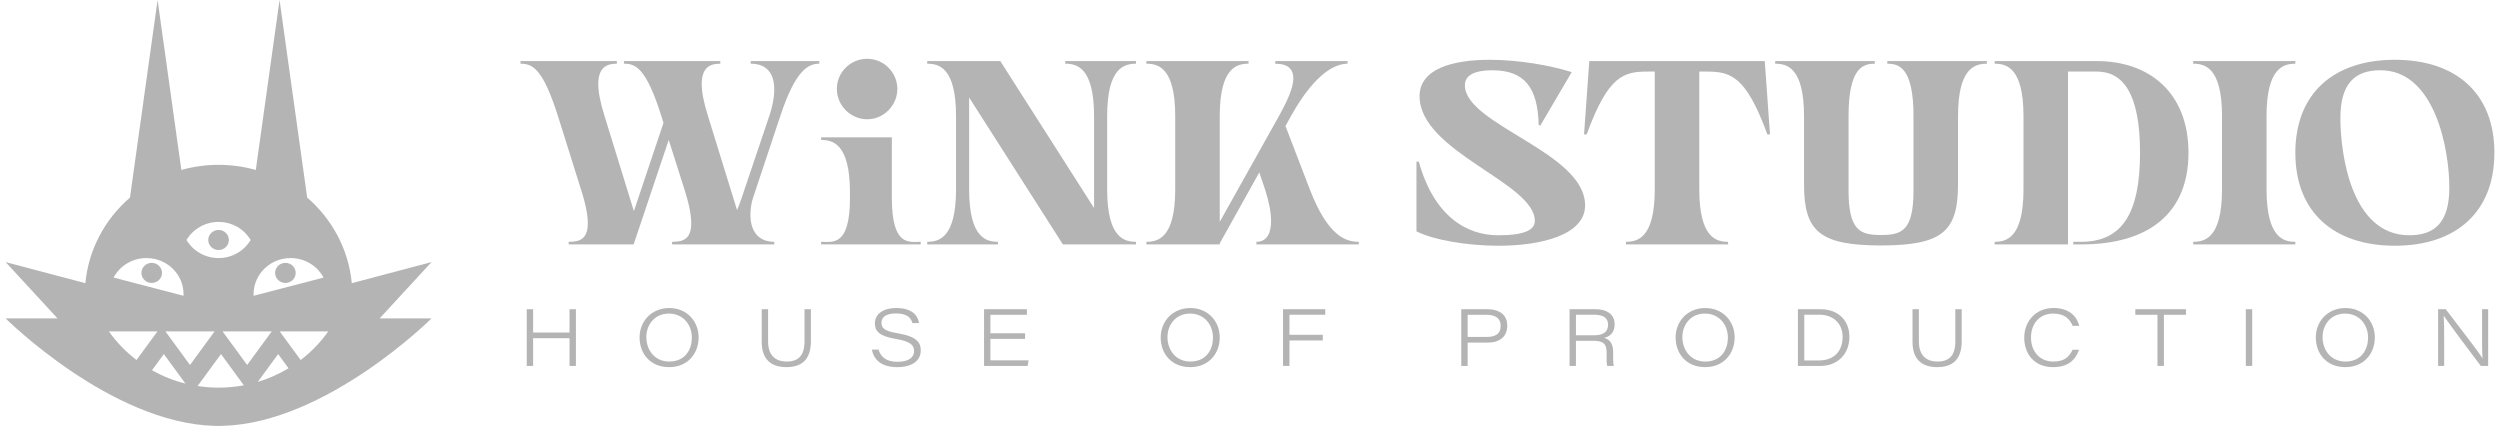
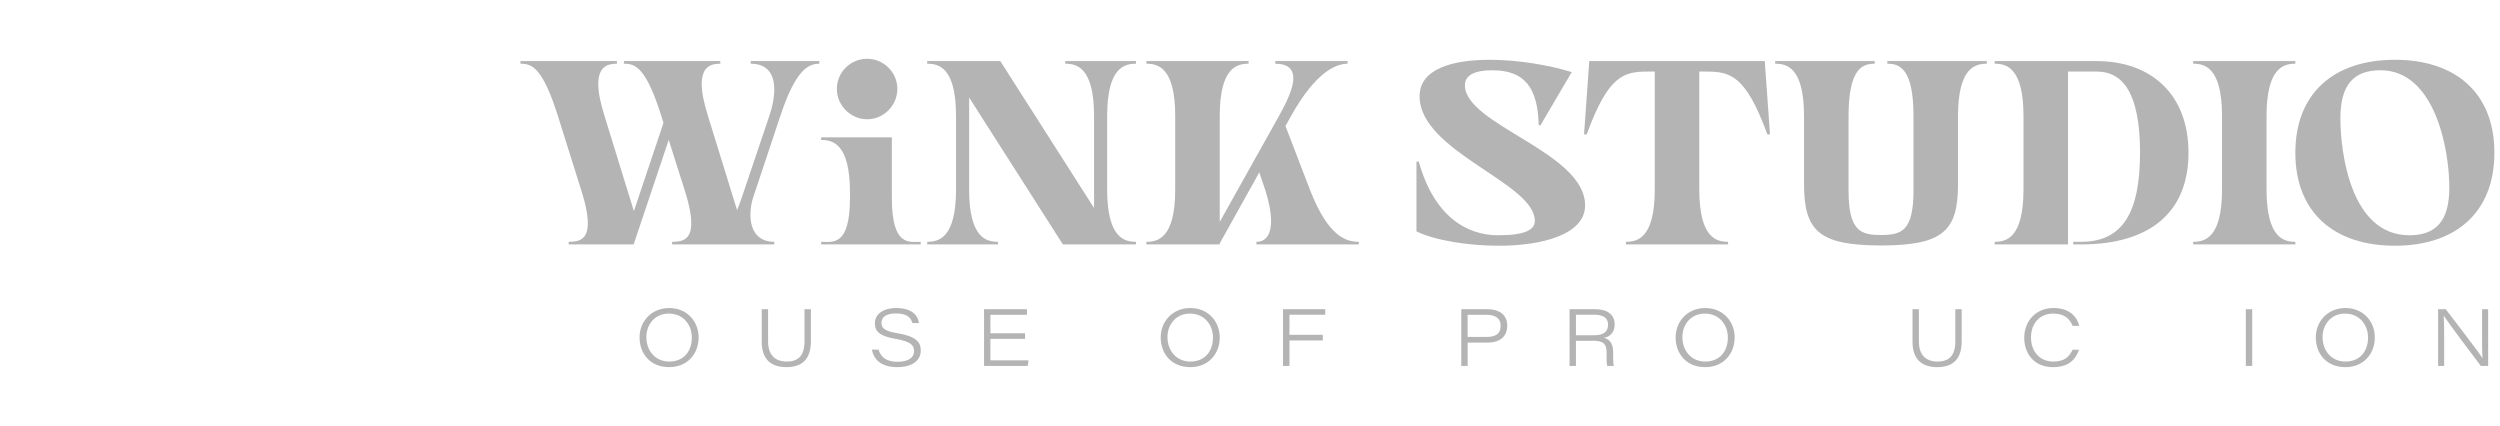
<svg xmlns="http://www.w3.org/2000/svg" width="270" height="46" viewBox="0 0 270 46" fill="none">
  <g clip-path="url(#clip0_71_2336)">
    <path d="M46.605 28.305L37.993 30.582C37.644 26.91 35.851 23.646 33.174 21.336L30.192 0L27.627 18.355C26.351 17.995 25.001 17.802 23.606 17.802C22.211 17.802 20.862 17.995 19.586 18.355L17.02 0L14.038 21.337C11.361 23.647 9.568 26.911 9.219 30.583L0.606 28.305L6.212 34.387H0.606C0.606 34.387 11.975 45.704 23.171 45.993C23.316 45.997 23.46 46 23.605 46C23.751 46 23.895 45.998 24.04 45.993C35.237 45.704 46.605 34.387 46.605 34.387H41L46.605 28.305ZM31.389 27.871C32.937 27.871 34.275 28.725 34.942 29.979L29.902 31.291L27.392 31.944C27.387 31.888 27.387 31.831 27.387 31.775C27.387 29.619 29.178 27.871 31.388 27.871H31.389ZM23.606 23.967C25.086 23.967 26.376 24.753 27.068 25.919C26.376 27.085 25.086 27.872 23.606 27.872C22.126 27.872 20.836 27.085 20.144 25.919C20.836 24.753 22.126 23.967 23.606 23.967ZM15.823 27.871C18.032 27.871 19.824 29.619 19.824 31.775C19.824 31.831 19.824 31.888 19.819 31.943L17.282 31.283L12.269 29.978C12.936 28.724 14.274 27.87 15.822 27.87L15.823 27.871ZM11.76 35.791H17.005L14.742 38.882C13.595 38.006 12.587 36.965 11.76 35.791ZM16.417 39.987L17.695 38.241L20.028 41.426C18.743 41.108 17.533 40.617 16.417 39.987ZM17.864 35.791H23.176L20.52 39.418L17.864 35.791ZM23.604 41.864C22.832 41.864 22.078 41.805 21.341 41.69L23.867 38.241L26.334 41.61C25.448 41.779 24.539 41.865 23.604 41.865V41.864ZM24.036 35.791H29.348L26.692 39.418L24.036 35.791ZM27.838 41.245L30.038 38.241L31.161 39.774C30.131 40.393 29.016 40.892 27.838 41.245ZM32.471 38.882L30.207 35.791H35.453C34.625 36.965 33.618 38.006 32.471 38.882Z" fill="#B4B4B4" />
    <path d="M16.386 30.559C17 30.559 17.498 30.073 17.498 29.474C17.498 28.875 17 28.389 16.386 28.389C15.772 28.389 15.274 28.875 15.274 29.474C15.274 30.073 15.772 30.559 16.386 30.559Z" fill="#B4B4B4" />
    <path d="M30.824 30.559C31.438 30.559 31.935 30.073 31.935 29.474C31.935 28.875 31.438 28.389 30.824 28.389C30.21 28.389 29.712 28.875 29.712 29.474C29.712 30.073 30.21 30.559 30.824 30.559Z" fill="#B4B4B4" />
    <path d="M23.605 27.004C24.219 27.004 24.717 26.518 24.717 25.919C24.717 25.32 24.219 24.834 23.605 24.834C22.991 24.834 22.493 25.32 22.493 25.919C22.493 26.518 22.991 27.004 23.605 27.004Z" fill="#B4B4B4" />
  </g>
  <path d="M74.655 24.134C74.655 23.286 74.457 22.126 73.92 20.458L72.222 15.112L68.432 26.398H61.417V26.115C62.436 26.115 63.482 25.946 63.482 24.134C63.482 23.286 63.284 22.126 62.747 20.458L60.258 12.538C58.589 7.249 57.43 6.881 56.213 6.881V6.598H66.622V6.881C65.745 6.881 64.614 7.079 64.614 9.087C64.614 9.907 64.812 11.011 65.293 12.538L68.46 22.805L71.656 13.273L71.43 12.538C69.76 7.249 68.601 6.881 67.384 6.881V6.598H77.793V6.881C76.916 6.881 75.785 7.079 75.785 9.087C75.785 9.907 75.984 11.011 76.464 12.538L79.603 22.692C79.773 22.296 79.943 21.844 80.112 21.334L83.081 12.538C83.421 11.547 83.619 10.557 83.619 9.681C83.619 8.068 82.941 6.881 81.074 6.881V6.598H88.484V6.881C87.269 6.881 85.911 7.588 84.27 12.538L81.357 21.278C81.159 21.844 81.046 22.523 81.046 23.202C81.046 24.701 81.697 26.115 83.619 26.115V26.398H72.588V26.115C73.606 26.115 74.653 25.946 74.653 24.134H74.655Z" fill="#B4B4B4" />
  <path d="M88.684 26.115C89.9 26.115 91.796 26.668 91.796 21.379V20.774C91.796 15.485 89.901 15.117 88.684 15.117V14.834H96.321V21.379C96.321 26.668 98.216 26.115 99.433 26.115V26.398H88.684V26.115ZM93.662 6.349C95.444 6.349 96.914 7.82 96.914 9.602C96.914 11.383 95.444 12.882 93.662 12.882C91.88 12.882 90.381 11.412 90.381 9.602C90.381 7.792 91.852 6.349 93.662 6.349Z" fill="#B4B4B4" />
  <path d="M100.141 26.115C101.356 26.115 103.252 25.747 103.252 20.458V12.538C103.252 7.249 101.358 6.881 100.141 6.881V6.598H108.033L118.159 22.465V12.538C118.159 7.249 116.264 6.881 115.047 6.881V6.598H122.685V6.881C121.469 6.881 119.573 7.249 119.573 12.538V20.458C119.573 25.747 121.468 26.115 122.685 26.115V26.398H114.792L104.666 10.53V20.458C104.666 25.747 106.561 26.115 107.778 26.115V26.398H100.141V26.115Z" fill="#B4B4B4" />
  <path d="M139.682 8.464C139.682 7.53 139.173 6.881 137.729 6.881V6.598H145.536V6.881C144.319 6.881 142.113 7.729 139.425 12.538L138.831 13.612L141.462 20.458C143.499 25.747 145.536 26.115 146.751 26.115V26.398H135.691V26.115C136.822 26.115 137.276 25.181 137.276 23.881C137.276 22.89 137.021 21.675 136.625 20.458L136.003 18.62L131.732 26.285V26.398H123.812V26.115C125.027 26.115 126.923 25.747 126.923 20.458V12.538C126.923 7.249 125.028 6.881 123.812 6.881V6.598H134.843V6.881C133.628 6.881 131.732 7.249 131.732 12.538V23.965L138.124 12.538C138.887 11.152 139.679 9.597 139.679 8.464H139.682Z" fill="#B4B4B4" />
  <path d="M161.178 7.588C159.255 7.588 158.208 8.126 158.208 9.201C158.208 13.5 171.191 16.414 171.191 22.183C171.191 25.323 166.581 26.54 161.828 26.54C158.548 26.54 154.898 25.946 152.976 24.985V17.46H153.23C154.871 23.344 158.379 25.409 161.8 25.409C164.713 25.409 165.76 24.814 165.76 23.854C165.76 19.724 153.314 16.387 153.314 10.389C153.314 7.447 156.849 6.458 160.895 6.458C164.006 6.458 167.401 7.053 169.747 7.788L166.353 13.559L166.182 13.502C166.07 9.486 164.684 7.591 161.176 7.591L161.178 7.588Z" fill="#B4B4B4" />
  <path d="M175.602 26.115C176.818 26.115 178.714 25.747 178.714 20.458V7.729H178.007C175.376 7.729 173.708 8.096 171.36 14.517H171.077L171.643 6.596H190.594L191.16 14.517H190.877C188.529 8.096 186.861 7.729 184.23 7.729H183.523V20.458C183.523 25.747 185.417 26.115 186.634 26.115V26.398H175.602V26.115Z" fill="#B4B4B4" />
  <path d="M203.151 26.511H203.066C196.504 26.482 194.835 24.984 194.835 19.892V12.538C194.835 7.249 192.94 6.881 191.723 6.881V6.598H202.472V6.881C201.256 6.881 199.643 7.249 199.643 12.538V20.571C199.643 24.956 200.945 25.38 203.151 25.38C205.357 25.38 206.658 24.956 206.658 20.571V12.538C206.658 7.249 205.045 6.881 203.83 6.881V6.598H214.578V6.881C213.363 6.881 211.467 7.249 211.467 12.538V19.892C211.467 24.984 209.798 26.482 203.235 26.511H203.151Z" fill="#B4B4B4" />
  <path d="M223.912 26.115H224.76C229.258 26.115 231.124 22.947 231.124 16.497C231.124 10.047 229.258 7.729 226.458 7.729H223.346V26.398H215.426V26.115C216.641 26.115 218.537 25.747 218.537 20.458V12.538C218.537 7.249 216.643 6.881 215.426 6.881V6.598H226.458C232.171 6.598 236.357 10.049 236.357 16.497C236.357 22.946 232.171 26.397 224.76 26.397H223.912V26.113V26.115Z" fill="#B4B4B4" />
  <path d="M236.866 26.115C238.082 26.115 239.978 25.747 239.978 20.458V12.538C239.978 7.249 238.083 6.881 236.866 6.881V6.598H247.898V6.881C246.682 6.881 244.787 7.249 244.787 12.538V20.458C244.787 25.747 246.681 26.115 247.898 26.115V26.398H236.866V26.115Z" fill="#B4B4B4" />
  <path d="M247.897 16.497C247.897 10.049 252.083 6.456 258.646 6.456C265.208 6.456 269.394 10.047 269.394 16.497C269.394 22.947 265.208 26.539 258.646 26.539C252.083 26.539 247.897 22.947 247.897 16.497ZM260.201 25.408C263.029 25.408 264.528 23.937 264.528 20.259C264.528 16.129 262.973 7.588 257.089 7.588C254.261 7.588 252.762 9.087 252.762 12.764C252.762 16.442 253.865 25.408 260.201 25.408Z" fill="#B4B4B4" />
-   <path d="M56.888 33.395H57.577V35.916H61.51V33.395H62.199V39.521H61.51V36.526H57.577V39.521H56.888V33.395Z" fill="#B4B4B4" />
  <path d="M75.451 36.441C75.451 38.179 74.272 39.651 72.266 39.651C70.26 39.651 69.074 38.231 69.074 36.433C69.074 34.729 70.34 33.267 72.275 33.267C74.211 33.267 75.451 34.729 75.451 36.442V36.441ZM69.806 36.406C69.806 37.774 70.675 39.047 72.284 39.047C73.893 39.047 74.719 37.877 74.719 36.457C74.719 35.132 73.842 33.867 72.224 33.867C70.736 33.867 69.806 35.038 69.806 36.406Z" fill="#B4B4B4" />
  <path d="M82.954 33.395V36.88C82.954 38.575 83.97 39.049 84.951 39.049C86.164 39.049 86.887 38.463 86.887 36.88V33.395H87.576V36.855C87.576 38.885 86.534 39.651 84.925 39.651C83.317 39.651 82.266 38.843 82.266 36.931V33.395H82.955H82.954Z" fill="#B4B4B4" />
  <path d="M94.883 37.758C95.116 38.523 95.674 39.074 96.931 39.074C98.188 39.074 98.721 38.558 98.721 37.938C98.721 37.284 98.368 36.871 96.707 36.596C94.943 36.295 94.487 35.753 94.487 34.918C94.487 33.876 95.468 33.265 96.767 33.265C98.737 33.265 99.177 34.298 99.246 34.892H98.54C98.402 34.445 98.127 33.85 96.758 33.85C95.828 33.85 95.2 34.168 95.2 34.848C95.2 35.39 95.45 35.744 96.904 35.985C99.09 36.346 99.443 37.035 99.443 37.869C99.443 38.816 98.677 39.651 96.897 39.651C95.235 39.651 94.376 38.894 94.168 37.758H94.883Z" fill="#B4B4B4" />
  <path d="M110.708 36.596H106.965V38.919H111.087L110.992 39.521H106.277V33.395H110.906V33.997H106.965V35.994H110.708V36.596Z" fill="#B4B4B4" />
  <path d="M131.733 36.441C131.733 38.179 130.554 39.651 128.548 39.651C126.542 39.651 125.356 38.231 125.356 36.433C125.356 34.729 126.622 33.267 128.557 33.267C130.493 33.267 131.733 34.729 131.733 36.442V36.441ZM126.087 36.406C126.087 37.774 126.957 39.047 128.566 39.047C130.175 39.047 131.001 37.877 131.001 36.457C131.001 35.132 130.124 33.867 128.506 33.867C127.017 33.867 126.087 35.038 126.087 36.406Z" fill="#B4B4B4" />
  <path d="M138.565 33.395H143.127V33.989H139.264V36.158H142.861V36.769H139.264V39.523H138.567V33.396L138.565 33.395Z" fill="#B4B4B4" />
  <path d="M157.817 33.395H160.606C162.164 33.395 162.784 34.195 162.784 35.158C162.784 36.355 161.975 37.001 160.659 37.001H158.507V39.521H157.819V33.395H157.817ZM158.505 36.389H160.528C161.431 36.389 162.069 36.131 162.069 35.176C162.069 34.419 161.562 33.998 160.528 33.998H158.505V36.391V36.389Z" fill="#B4B4B4" />
  <path d="M170.201 36.802V39.521H169.513V33.395H172.319C173.532 33.395 174.383 33.936 174.383 35.029C174.383 35.761 174.039 36.302 173.247 36.492C173.694 36.612 174.219 36.939 174.219 37.998V38.257C174.219 38.748 174.219 39.273 174.289 39.521H173.583C173.497 39.255 173.514 38.764 173.514 38.283V38.077C173.514 37.095 173.127 36.803 172.007 36.803H170.2L170.201 36.802ZM170.201 36.209H172.138C173.161 36.209 173.67 35.848 173.67 35.065C173.67 34.343 173.163 33.989 172.172 33.989H170.202V36.209H170.201Z" fill="#B4B4B4" />
  <path d="M187.342 36.441C187.342 38.179 186.164 39.651 184.159 39.651C182.154 39.651 180.967 38.231 180.967 36.433C180.967 34.729 182.231 33.267 184.168 33.267C186.105 33.267 187.344 34.729 187.344 36.442L187.342 36.441ZM181.697 36.406C181.697 37.774 182.567 39.047 184.176 39.047C185.785 39.047 186.611 37.877 186.611 36.457C186.611 35.132 185.733 33.867 184.115 33.867C182.627 33.867 181.697 35.038 181.697 36.406Z" fill="#B4B4B4" />
-   <path d="M194.176 33.395H196.62C198.574 33.395 199.736 34.668 199.736 36.364C199.736 38.326 198.375 39.523 196.611 39.523H194.176V33.396V33.395ZM194.864 38.928H196.438C198.186 38.928 199.003 37.81 199.003 36.38C199.003 34.951 197.996 33.989 196.515 33.989H194.863V38.928H194.864Z" fill="#B4B4B4" />
  <path d="M207.24 33.395V36.88C207.24 38.575 208.256 39.049 209.237 39.049C210.45 39.049 211.174 38.463 211.174 36.88V33.395H211.862V36.855C211.862 38.885 210.82 39.651 209.212 39.651C207.603 39.651 206.552 38.843 206.552 36.931V33.395H207.24Z" fill="#B4B4B4" />
  <path d="M224.537 37.774C224.167 38.816 223.426 39.651 221.723 39.651C219.735 39.651 218.616 38.248 218.616 36.475C218.616 34.702 219.864 33.265 221.766 33.265C223.504 33.265 224.305 34.186 224.563 35.193H223.848C223.538 34.471 223.005 33.867 221.748 33.867C220.269 33.867 219.348 34.951 219.348 36.448C219.348 37.946 220.278 39.047 221.757 39.047C222.996 39.047 223.479 38.513 223.84 37.774H224.537Z" fill="#B4B4B4" />
-   <path d="M233.006 33.997H230.614V33.395H236.087V33.997H233.703V39.521H233.006V33.997Z" fill="#B4B4B4" />
  <path d="M243.238 33.395V39.521H242.55V33.395H243.238Z" fill="#B4B4B4" />
  <path d="M256.482 36.441C256.482 38.179 255.303 39.651 253.299 39.651C251.294 39.651 250.106 38.231 250.106 36.433C250.106 34.729 251.371 33.267 253.308 33.267C255.244 33.267 256.483 34.729 256.483 36.442L256.482 36.441ZM250.837 36.406C250.837 37.774 251.706 39.047 253.315 39.047C254.924 39.047 255.75 37.877 255.75 36.457C255.75 35.132 254.873 33.867 253.255 33.867C251.767 33.867 250.837 35.038 250.837 36.406Z" fill="#B4B4B4" />
  <path d="M263.315 39.521V33.395H264.141C265.423 35.107 267.755 38.068 268.09 38.679H268.108C268.057 37.836 268.065 36.915 268.065 35.925V33.395H268.719V39.521H267.928C266.93 38.214 264.4 34.832 263.935 34.117H263.918C263.97 34.909 263.97 35.778 263.97 36.862V39.521H263.315Z" fill="#B4B4B4" />
  <defs>
    <clipPath id="clip0_71_2336">
-       <rect width="46" height="46" fill="white" transform="translate(0.605)" />
-     </clipPath>
+       </clipPath>
  </defs>
</svg>